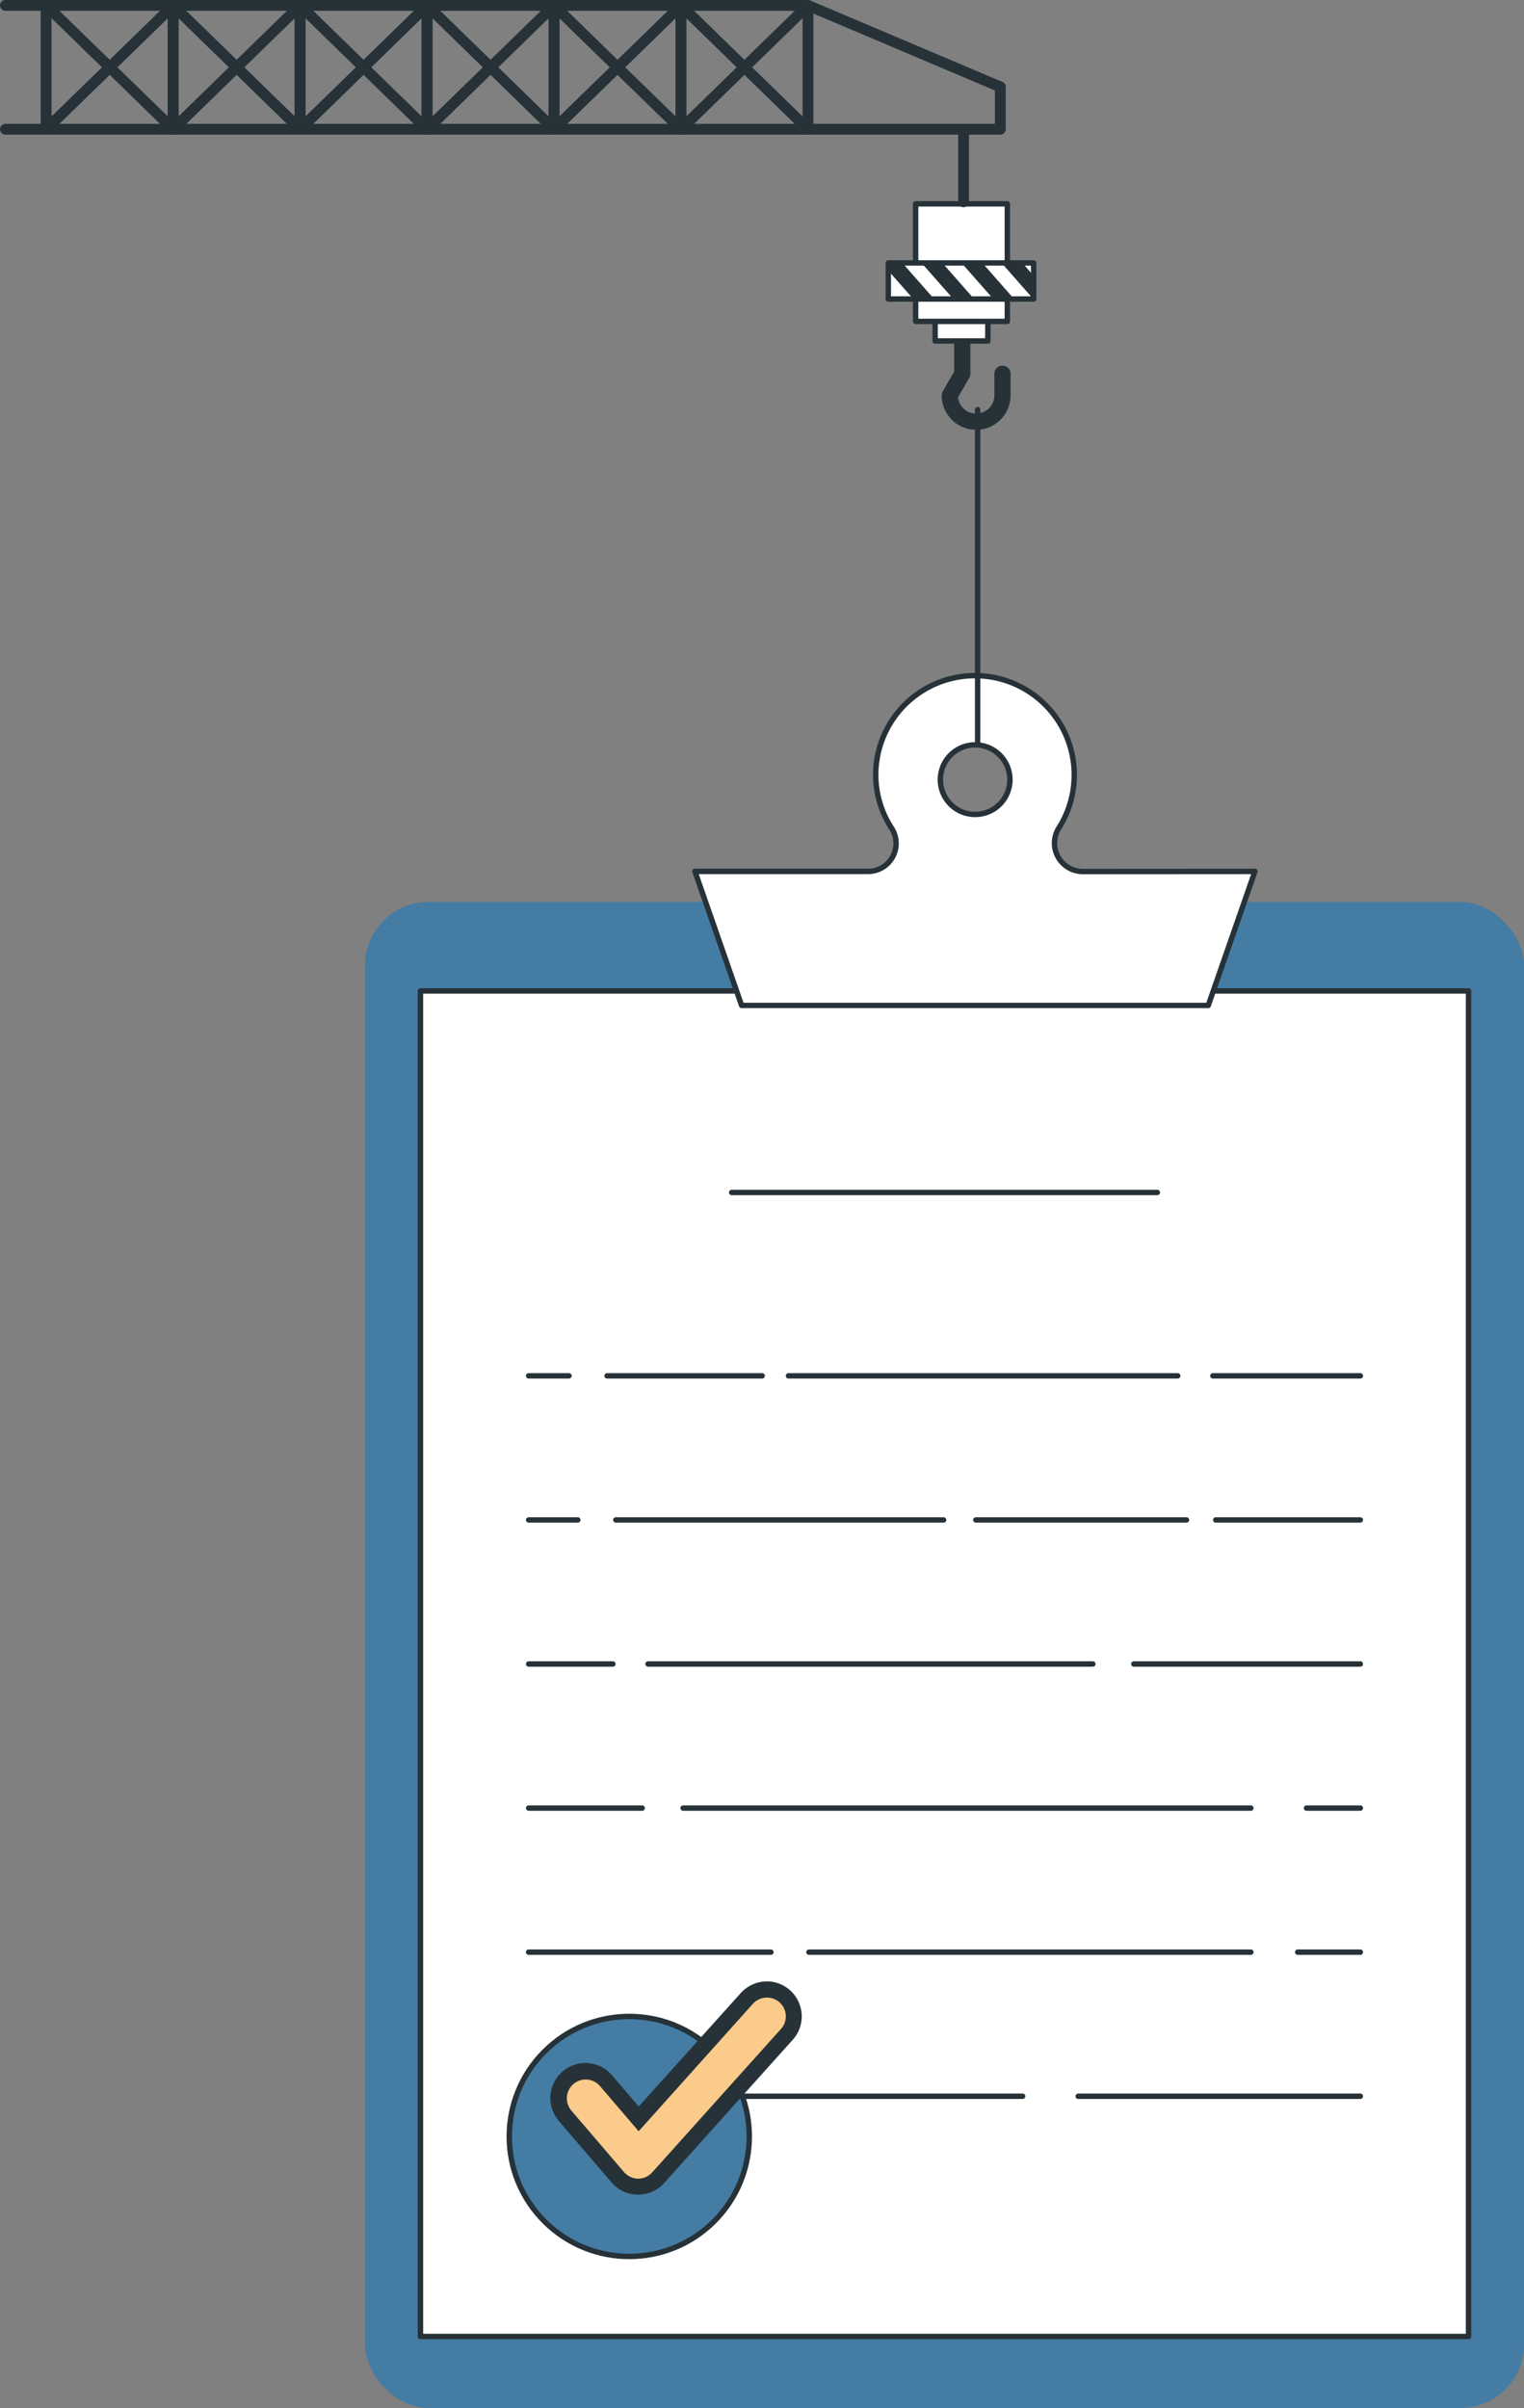
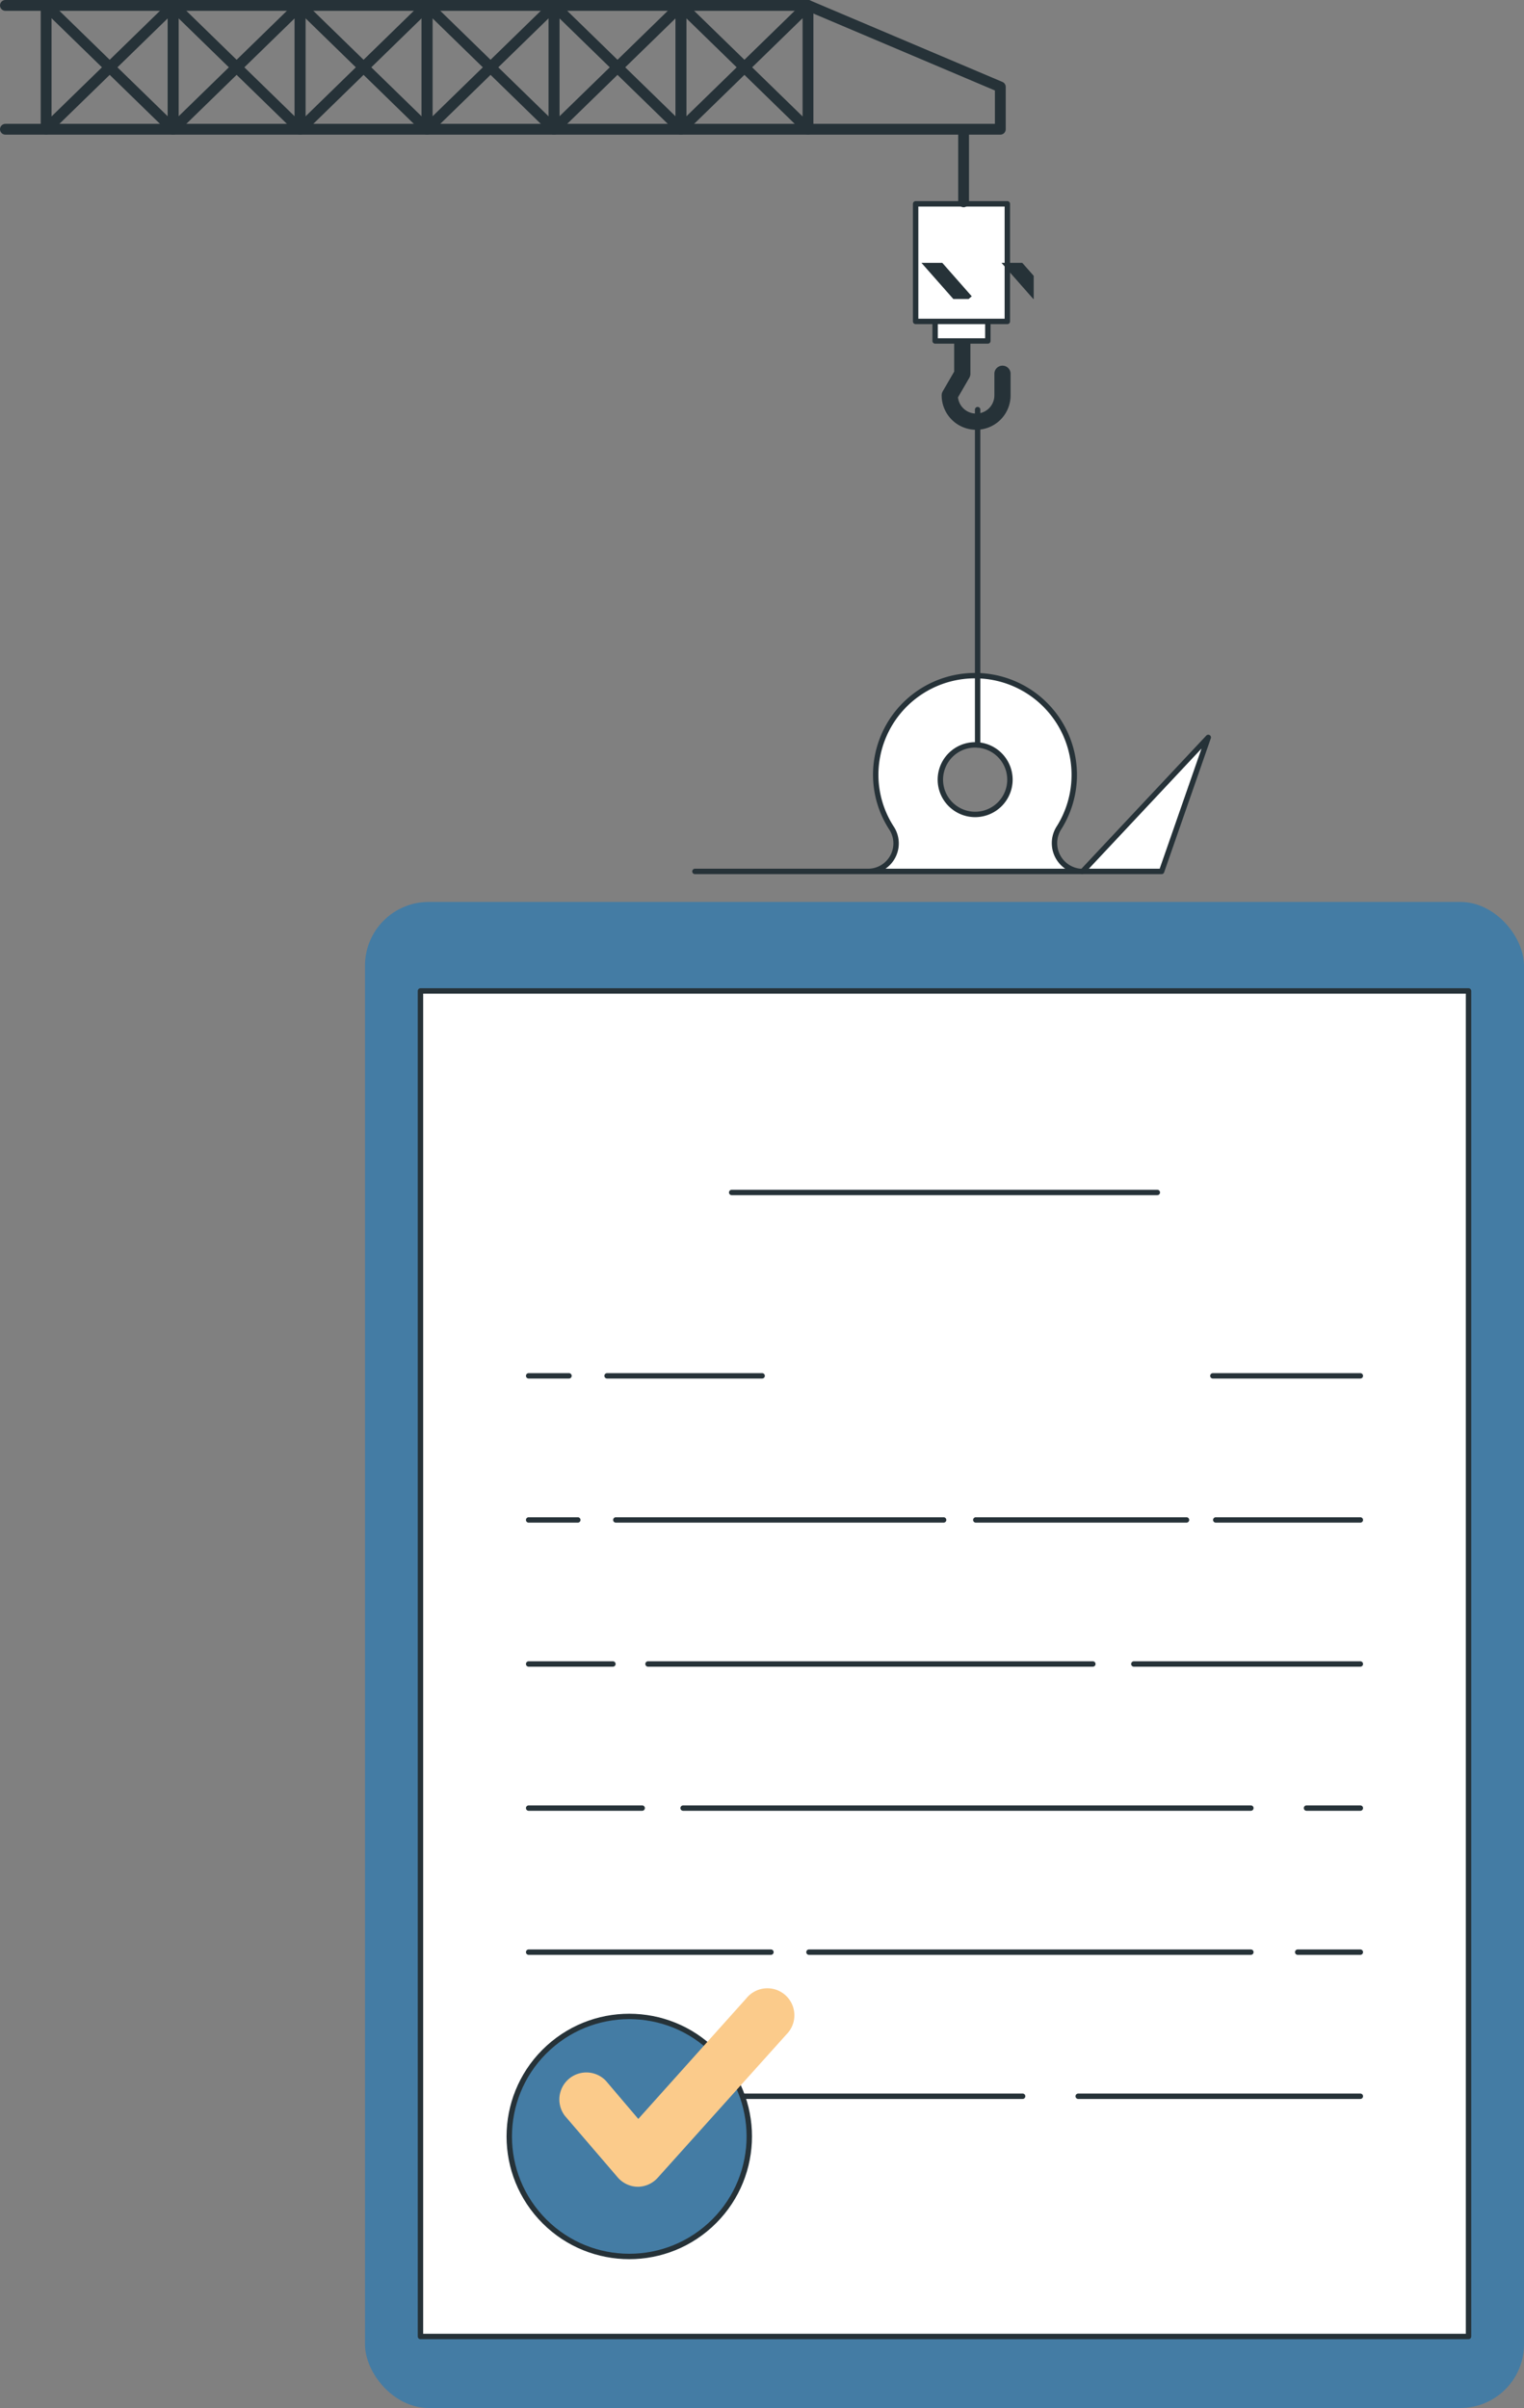
<svg xmlns="http://www.w3.org/2000/svg" viewBox="0 0 282.17 445.83">
  <rect x="0" y="0" width="282.17" height="445.83" fill="#808080" stroke="none" />
  <defs>
    <style>.cls-1,.cls-4{fill:#447ca4;}.cls-2,.cls-8{fill:#fff;}.cls-2,.cls-3,.cls-4,.cls-7,.cls-8,.cls-9{stroke:#263238;stroke-linecap:round;stroke-linejoin:round;}.cls-3,.cls-7,.cls-9{fill:none;}.cls-5{fill:#fbcb8b;}.cls-6{fill:#263238;}.cls-7{stroke-width:3px;}.cls-8,.cls-9{stroke-width:2px;}</style>
  </defs>
  <g id="Слой_2" data-name="Слой 2">
    <g id="Certificate">
      <rect class="cls-1" x="67.58" y="166.99" width="214.59" height="278.84" rx="11.79" />
      <rect class="cls-2" x="77.85" y="183.47" width="194.05" height="249.12" />
      <line class="cls-3" x1="135.47" y1="220.78" x2="214.28" y2="220.78" />
      <line class="cls-3" x1="224.56" y1="254.73" x2="251.87" y2="254.73" />
-       <line class="cls-3" x1="145.99" y1="254.73" x2="218.06" y2="254.73" />
      <line class="cls-3" x1="112.4" y1="254.73" x2="141.11" y2="254.73" />
      <line class="cls-3" x1="97.88" y1="254.73" x2="105.35" y2="254.73" />
      <line class="cls-3" x1="225.1" y1="281.41" x2="251.87" y2="281.41" />
      <line class="cls-3" x1="180.67" y1="281.41" x2="219.68" y2="281.41" />
      <line class="cls-3" x1="114.02" y1="281.41" x2="174.71" y2="281.41" />
      <line class="cls-3" x1="97.88" y1="281.41" x2="106.98" y2="281.41" />
      <line class="cls-3" x1="209.93" y1="308.08" x2="251.87" y2="308.08" />
      <line class="cls-3" x1="119.98" y1="308.08" x2="202.34" y2="308.08" />
      <line class="cls-3" x1="97.88" y1="308.08" x2="113.48" y2="308.08" />
      <line class="cls-3" x1="241.9" y1="334.76" x2="251.87" y2="334.76" />
      <line class="cls-3" x1="126.48" y1="334.76" x2="231.6" y2="334.76" />
      <line class="cls-3" x1="97.88" y1="334.76" x2="118.9" y2="334.76" />
      <line class="cls-3" x1="240.27" y1="361.43" x2="251.87" y2="361.43" />
      <line class="cls-3" x1="149.78" y1="361.43" x2="231.6" y2="361.43" />
      <line class="cls-3" x1="97.88" y1="361.43" x2="142.74" y2="361.43" />
      <line class="cls-3" x1="199.63" y1="388.11" x2="251.87" y2="388.11" />
      <line class="cls-3" x1="97.88" y1="388.11" x2="189.34" y2="388.11" />
-       <path class="cls-2" d="M200.43,161.36a5.26,5.26,0,0,1-4.29-8.2,18.38,18.38,0,1,0-34-9.73,18.19,18.19,0,0,0,3,10,5.19,5.19,0,0,1-4.47,7.91h-32l8.64,24.81h86.4l8.64-24.81Zm-19.88-10.57a6.44,6.44,0,1,1,6.44-6.44A6.44,6.44,0,0,1,180.55,150.79Z" />
+       <path class="cls-2" d="M200.43,161.36a5.26,5.26,0,0,1-4.29-8.2,18.38,18.38,0,1,0-34-9.73,18.19,18.19,0,0,0,3,10,5.19,5.19,0,0,1-4.47,7.91h-32h86.4l8.64-24.81Zm-19.88-10.57a6.44,6.44,0,1,1,6.44-6.44A6.44,6.44,0,0,1,180.55,150.79Z" />
    </g>
    <g id="Check_Mark" data-name="Check Mark">
      <circle class="cls-4" cx="116.52" cy="395.54" r="22.22" transform="translate(-235.65 181.05) rotate(-42.24)" />
      <path class="cls-5" d="M118.1,404.87a5,5,0,0,1-3.74-1.75l-9.76-11.37a5,5,0,0,1,7.58-6.5l6,7.06,20-22.32a5,5,0,1,1,7.43,6.67l-23.84,26.55a5,5,0,0,1-3.72,1.66Z" />
-       <path class="cls-6" d="M142,369.84a3.48,3.48,0,0,1,2.59,5.82l-23.84,26.55a3.52,3.52,0,0,1-2.6,1.16h0a3.55,3.55,0,0,1-2.61-1.22l-9.75-11.38a3.5,3.5,0,0,1,.38-4.92,3.49,3.49,0,0,1,4.92.38l7.16,8.36L139.39,371a3.5,3.5,0,0,1,2.6-1.15m0-3h0a6.49,6.49,0,0,0-4.83,2.15L118.26,390l-4.94-5.77a6.49,6.49,0,0,0-9.86,8.45l9.76,11.38a6.5,6.5,0,0,0,4.85,2.27h.07a6.5,6.5,0,0,0,4.83-2.16l23.84-26.55A6.48,6.48,0,0,0,142,366.84Z" />
    </g>
    <g id="Crane">
      <line class="cls-3" x1="181.01" y1="137.92" x2="181.01" y2="75.84" />
      <path class="cls-7" d="M178.17,63.41V69.2l-2.32,4a4.88,4.88,0,0,0,4.88,4.87h0a4.87,4.87,0,0,0,4.88-4.87v-4" />
      <rect class="cls-2" x="173.14" y="52.29" width="9.76" height="10.84" transform="translate(356.04 115.42) rotate(180)" />
      <rect class="cls-2" x="169.53" y="37.75" width="16.98" height="21.77" transform="translate(356.04 97.26) rotate(180)" />
-       <rect class="cls-2" x="164.47" y="48.68" width="26.92" height="6.68" transform="translate(355.86 104.04) rotate(180)" />
-       <polygon class="cls-6" points="178.02 48.67 181.87 48.67 187.32 54.86 186.75 55.36 183.91 55.36 178.02 48.67" />
      <polygon class="cls-6" points="189.28 48.67 191.39 51.07 191.39 55.36 191.32 55.36 185.43 48.67 189.28 48.67" />
      <polygon class="cls-6" points="170.61 48.67 174.47 48.67 179.92 54.86 179.34 55.36 176.51 55.36 170.61 48.67" />
-       <polygon class="cls-6" points="164.47 50.11 164.47 48.67 167.06 48.67 172.51 54.86 171.94 55.36 169.1 55.36 164.47 50.11" />
      <line class="cls-8" x1="178.41" y1="37.37" x2="178.41" y2="24.27" />
      <polyline class="cls-9" points="1 23.93 185.21 23.93 185.21 16.09 149.6 1 1 1" />
      <polygon class="cls-9" points="149.6 23.93 149.6 1 126.06 23.93 126.06 1 149.6 23.93" />
      <polygon class="cls-9" points="126.1 23.93 126.1 1 102.56 23.93 102.56 1 126.1 23.93" />
      <polygon class="cls-9" points="102.59 23.93 102.59 1 79.06 23.93 79.06 1 102.59 23.93" />
      <polygon class="cls-9" points="79.08 23.93 79.08 1 55.55 23.93 55.55 1 79.08 23.93" />
      <polygon class="cls-9" points="55.58 23.93 55.58 1 32.04 23.93 32.04 1 55.58 23.93" />
      <polygon class="cls-9" points="32.08 23.93 32.08 1 8.54 23.93 8.54 1 32.08 23.93" />
    </g>
  </g>
</svg>